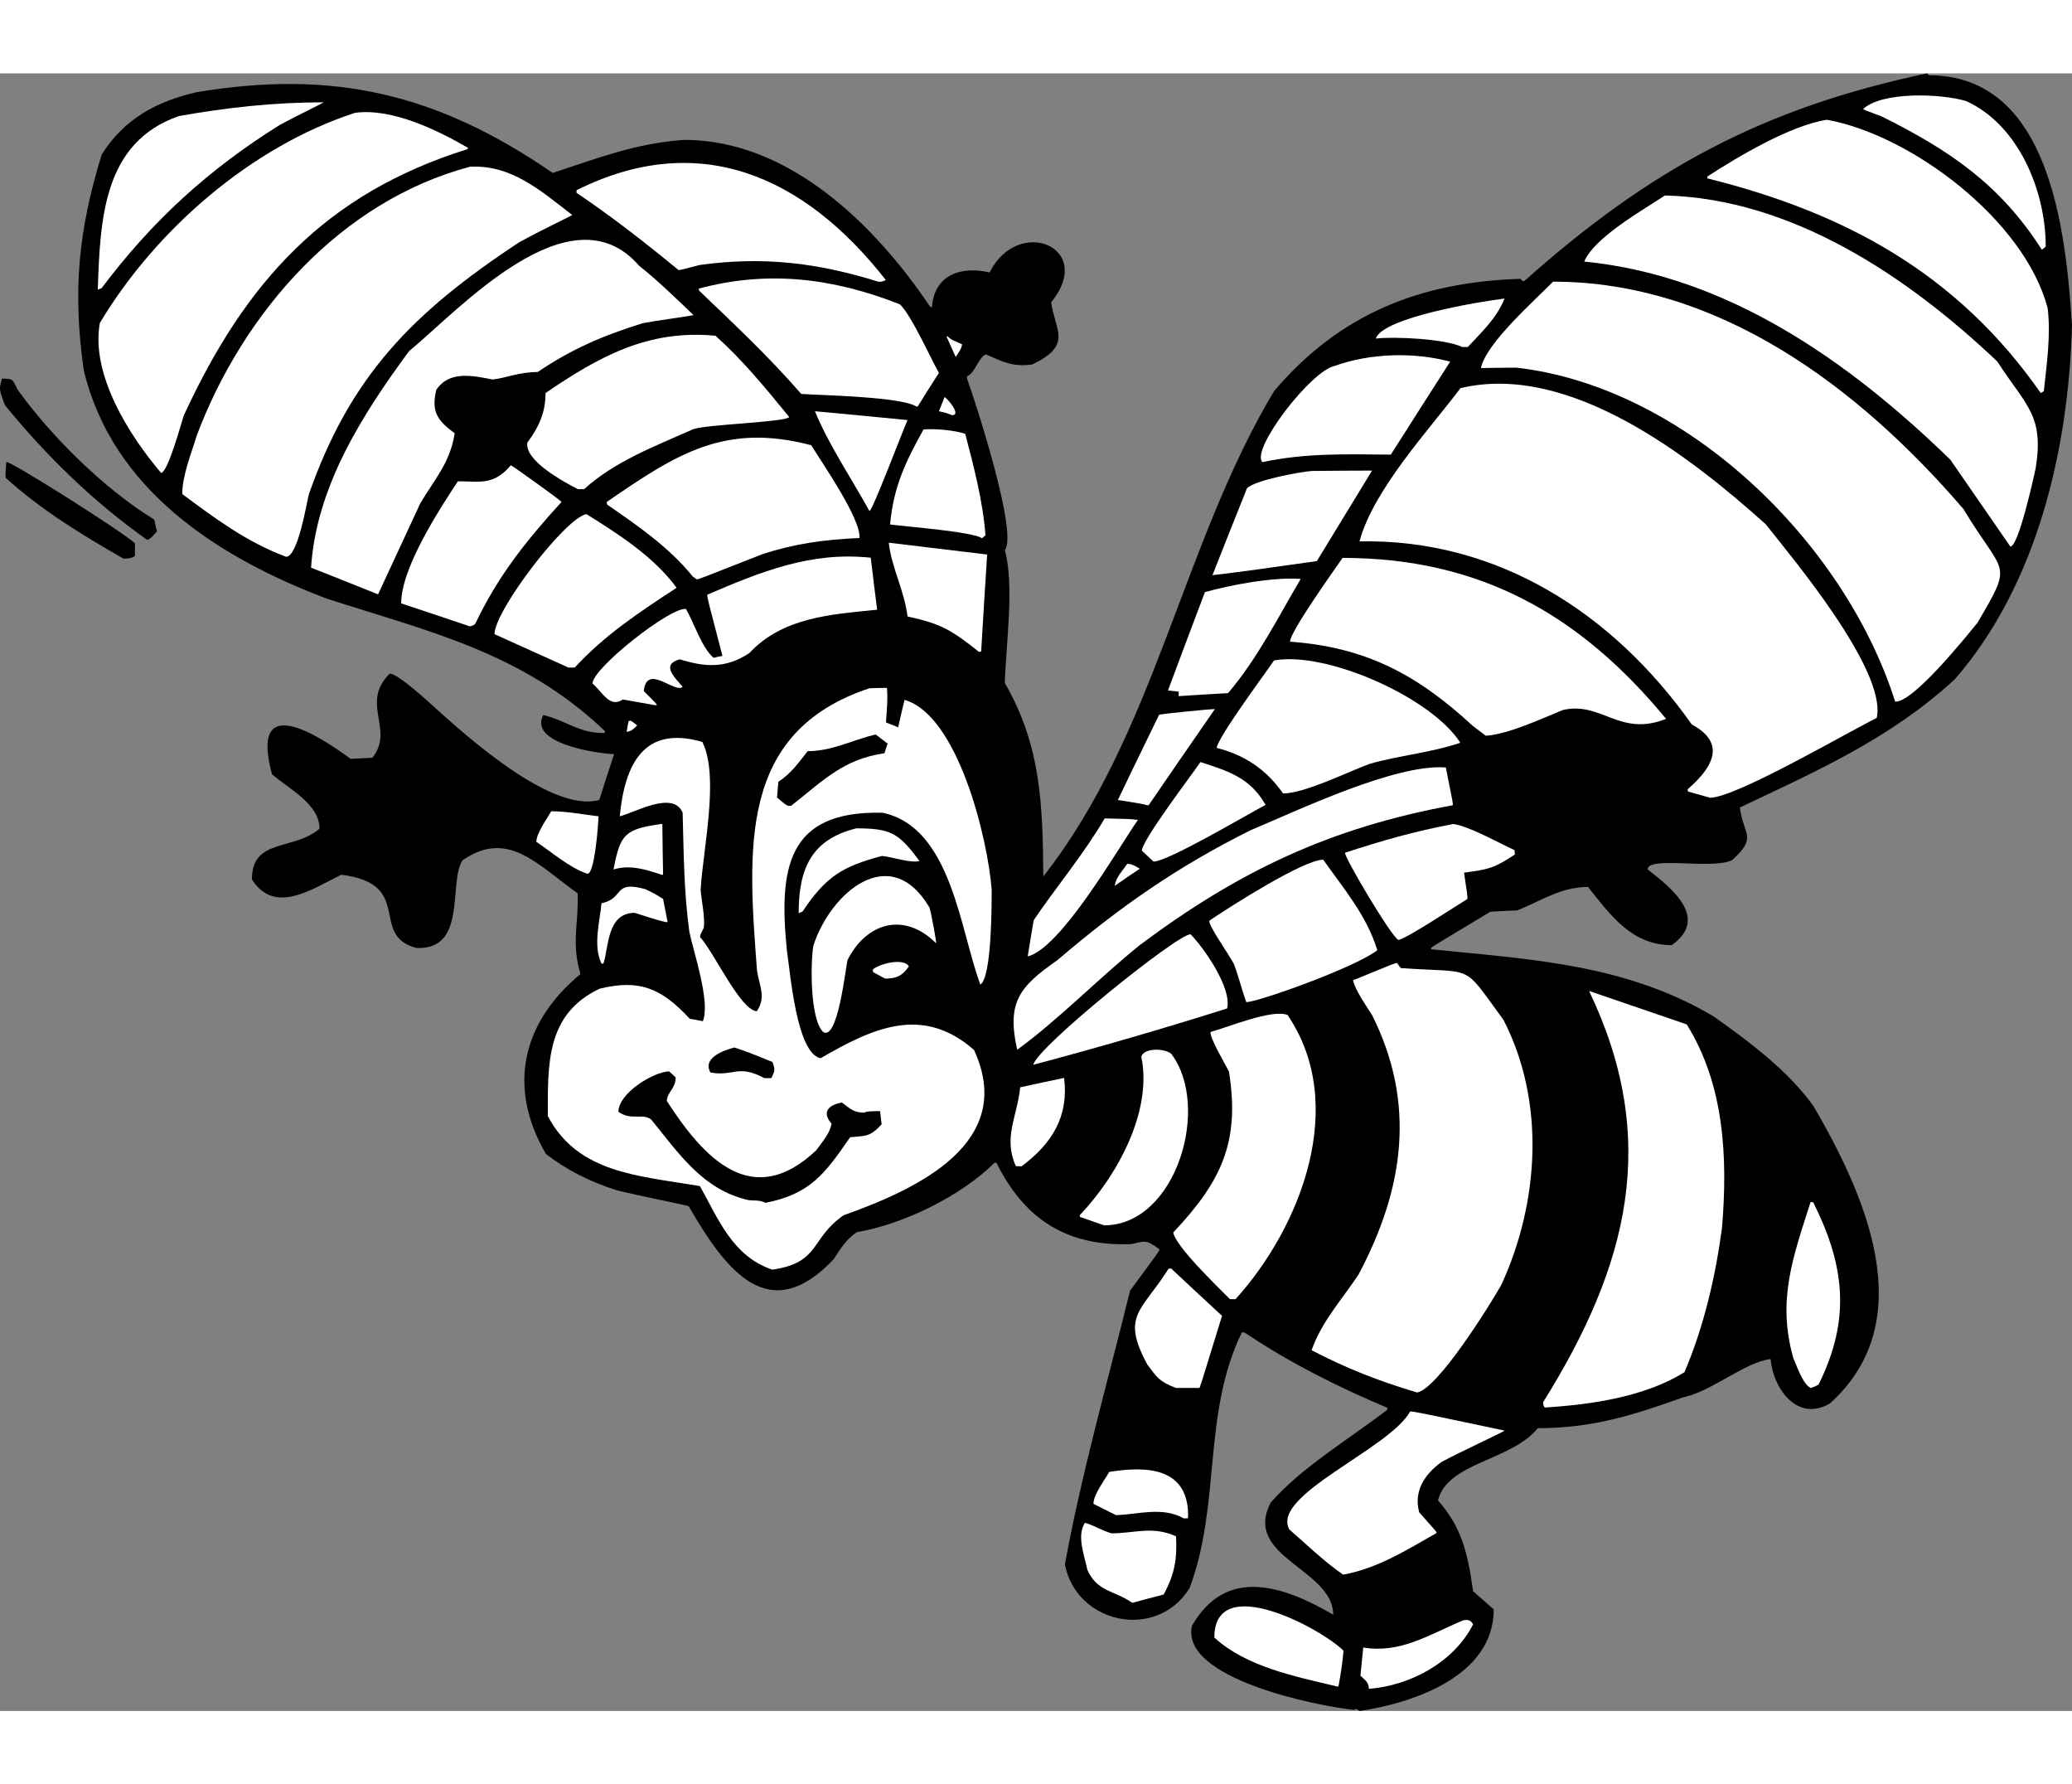
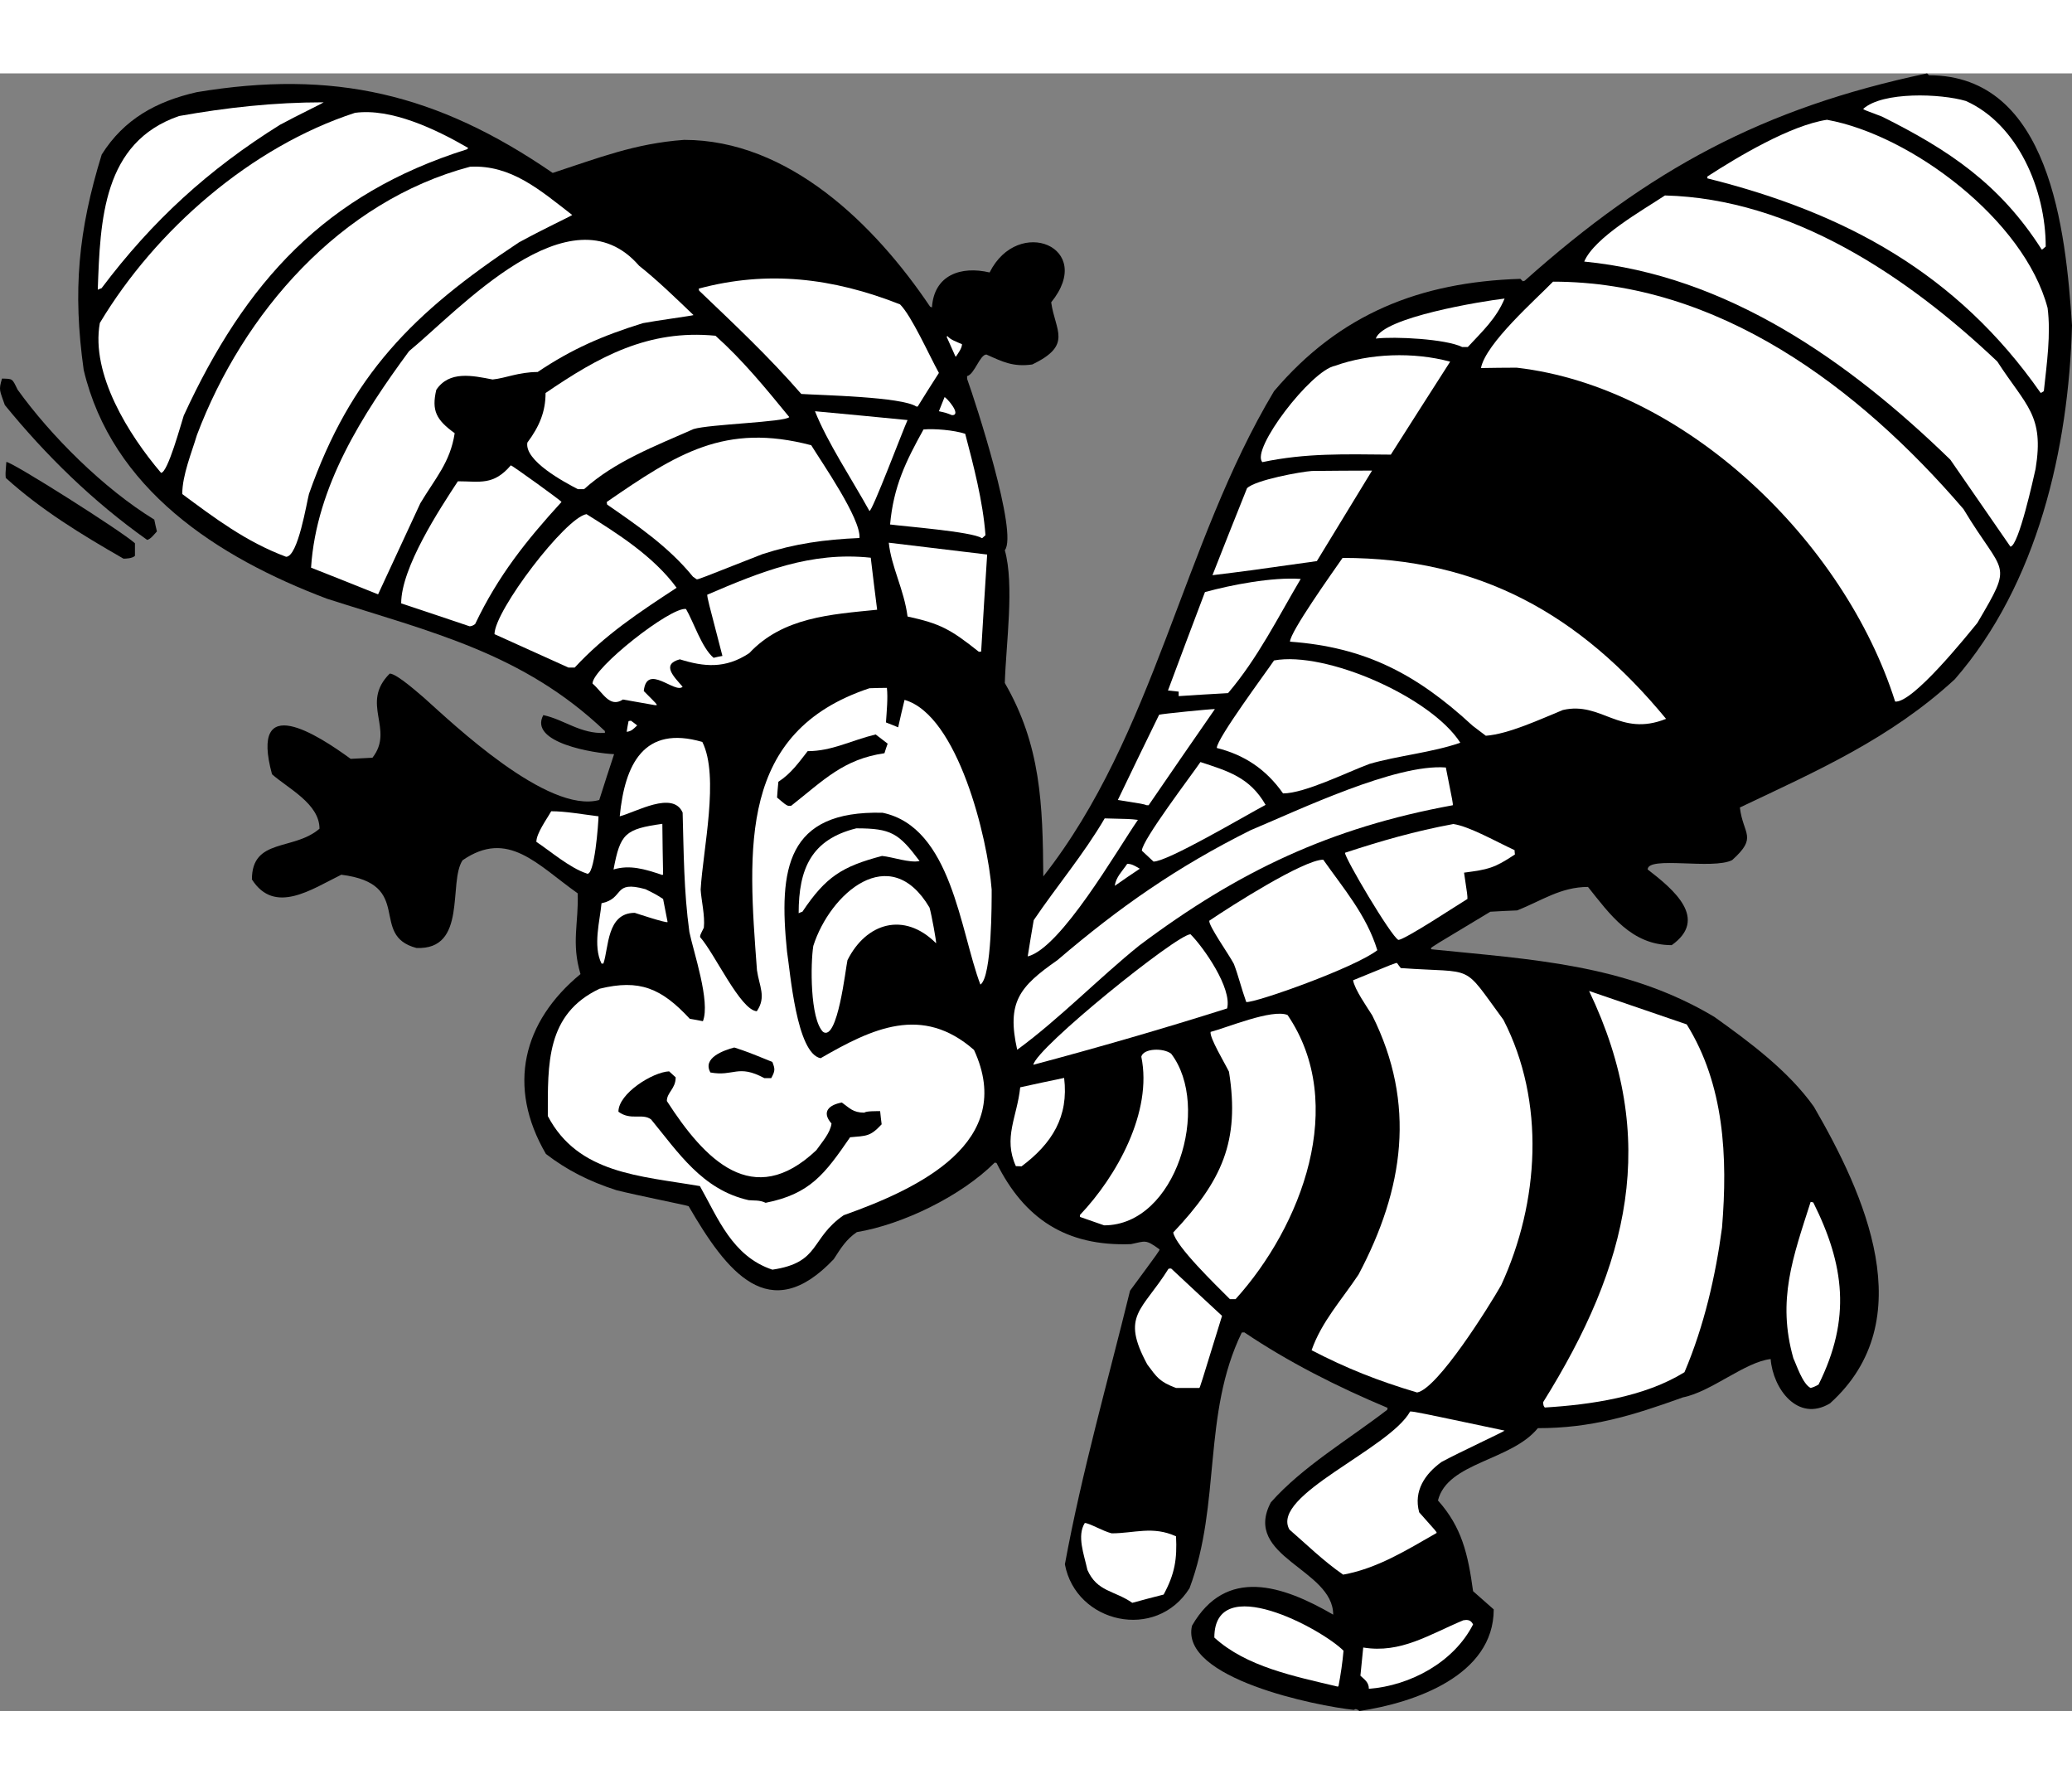
<svg xmlns="http://www.w3.org/2000/svg" xml:space="preserve" width="7.848in" height="6.757in" version="1.1" style="shape-rendering:geometricPrecision; text-rendering:geometricPrecision; image-rendering:optimizeQuality; fill-rule:evenodd; clip-rule:evenodd" viewBox="0 0 7847.73 6200.97">
  <rect x="0" y="0" width="7847.73" height="6200.97" fill="#808080" stroke="none" />
  <defs>
    <style type="text/css">
   
    .fil0 {fill:black}
    .fil1 {fill:white}
   
  </style>
  </defs>
  <g id="Layer_x0020__x0028_Black_x0020_and_x0020_White_x0029_">
    <g id="_2008556452368">
      <path class="fil0" d="M5149.03 6200.97c-11.38,-8.53 -14.93,-8.53 -21.33,-4.27 -138.67,-14.22 -659.21,-118.76 -612.99,-318.58 128.71,-224 342.76,-153.6 534.76,-41.96 0,-173.51 -345.6,-217.6 -236.09,-425.25 119.47,-135.11 297.96,-240.36 440.89,-350.58 0,-2.84 0.71,-4.98 1.42,-7.11 -192,-80.36 -376.89,-174.22 -542.59,-285.87 -3.56,0 -7.11,0 -9.96,0.71 -150.05,309.34 -77.51,647.12 -197.69,967.84 -126.58,201.96 -430.23,132.98 -472.18,-90.31 64.71,-352 162.85,-693.34 246.76,-1036.1 111.65,-151.47 111.65,-151.47 111.65,-156.45 -53.33,-39.11 -52.62,-31.29 -108.09,-19.91 -246.76,9.24 -404.63,-97.42 -509.16,-307.2 -2.84,-0.71 -4.98,-1.42 -7.11,-1.42 -127.29,127.29 -349.87,234.67 -521.96,263.11 -40.53,27.73 -60.45,60.45 -87.47,102.4 -244.63,258.14 -406.05,46.93 -549.7,-200.54 -7.11,-3.56 -196.98,-41.25 -273.07,-60.45 -103.82,-33.42 -187.74,-76.09 -267.38,-137.25 -149.34,-256 -87.47,-501.34 130.85,-681.25 -35.56,-118.76 -6.4,-194.14 -10.67,-305.78 -152.89,-108.09 -263.83,-243.91 -435.92,-125.16 -55.47,83.2 19.91,340.63 -174.94,332.09 -182.05,-48.36 -4.98,-242.49 -284.45,-277.34 -113.07,55.47 -252.45,152.89 -338.49,17.78 0,-157.87 157.87,-107.38 256,-192 0,-94.58 -118.76,-152.18 -179.91,-206.23 -86.05,-317.87 174.22,-148.62 297.96,-58.31 27.02,-1.42 54.76,-2.84 82.49,-4.27 85.33,-108.8 -48.36,-204.8 65.42,-318.58 27.73,0 116.62,81.07 131.56,93.16 105.96,94.58 466.5,439.47 662.05,385.43 18.49,-58.31 36.98,-115.91 56.18,-173.51 -72.53,-2.84 -324.98,-42.67 -268.09,-147.91 79.65,17.07 140.09,71.82 233.25,67.56 0,-2.84 0,-4.98 0,-7.11 -310.76,-295.83 -657.08,-374.05 -1053.17,-501.34 -416.01,-157.16 -814.23,-416.01 -920.9,-866.15 -41.96,-298.67 -20.62,-527.65 68.27,-815.66 84.62,-134.4 206.94,-201.25 359.83,-236.09 516.98,-86.05 909.52,4.27 1348.28,305.78 172.09,-56.18 310.76,-111.65 497.78,-125.16 394.67,0 721.08,318.58 931.57,631.48 2.13,0.71 4.27,1.42 7.11,2.84 7.82,-123.02 110.22,-157.87 218.31,-132.27 108.09,-216.18 402.49,-96 233.25,113.07 14.93,108.09 82.49,161.42 -71.82,235.38 -72.53,9.96 -111.65,-9.96 -173.51,-37.69 -24.89,0 -44.8,74.67 -73.25,81.78 0,3.56 0,7.82 0.71,12.09 29.87,82.49 193.42,583.12 142.22,647.12 36.98,131.56 4.27,356.27 0,502.76 136.54,236.09 143.65,458.67 145.78,732.45 423.12,-538.32 525.52,-1255.84 873.97,-1837.54 248.89,-292.98 552.54,-413.16 932.99,-425.25 2.84,2.84 5.69,5.69 9.24,9.24 2.13,-0.71 4.27,-1.42 7.11,-2.13 472.9,-421.69 902.41,-654.23 1523.93,-785.08 2.13,2.13 4.27,4.27 7.11,7.11 457.96,0 518.41,586.67 541.87,947.21 -12.8,465.07 -130.14,979.21 -443.74,1339.75 -243.91,224.71 -520.54,346.32 -814.23,485.7 12.09,103.11 68.98,110.93 -29.16,199.11 -73.25,37.69 -320,-17.07 -320,35.56 98.85,76.09 231.11,187.02 91.02,286.58 -152.89,0 -233.96,-116.62 -317.16,-220.45 -103.11,0 -176.36,52.62 -268.09,88.89 -34.13,1.42 -68.27,2.84 -101.69,4.98 -220.45,132.27 -220.45,132.27 -225.43,138.67 0.71,0.71 1.42,2.13 2.13,3.56 375.47,38.4 736.72,55.47 1071.66,256 129.42,92.45 279.47,202.67 376.89,339.92 190.58,328.54 411.03,808.54 61.16,1123.57 -122.31,73.25 -216.18,-56.18 -224.71,-167.82 -96.71,10.67 -224.71,123.74 -332.09,145.07 -195.56,70.4 -347.74,116.62 -549.7,116.62 -101.69,124.45 -342.05,128.71 -378.32,273.78 90.31,100.98 113.78,202.67 132.98,343.47 25.6,22.76 51.91,45.51 78.22,68.98 0,249.6 -297.96,353.43 -508.45,384.72z" />
      <path class="fil1" d="M5184.59 6117.06c0,-26.31 -18.49,-36.27 -32,-49.78 3.56,-35.56 7.11,-71.11 10.67,-106.67 142.22,23.47 249.6,-49.07 379.03,-103.11 12.8,-2.13 27.73,-3.56 36.98,15.64 -72.53,142.94 -237.51,231.83 -394.67,243.91z" />
      <path class="fil1" d="M5065.83 6108.53c-163.56,-39.11 -344.89,-74.67 -466.5,-185.6 0,-252.45 405.34,-34.13 489.25,49.78 -3.56,42.67 -10.67,91.02 -19.2,135.11 -1.42,0 -2.84,0 -3.56,0.71z" />
      <path class="fil1" d="M4288.58 5791.37c-68.98,-47.65 -132.98,-41.25 -169.96,-124.45 -12.8,-59.02 -40.53,-128.71 -9.96,-177.78 17.07,0 67.56,30.58 101.69,39.11 86.05,0 155.74,-29.16 243.91,11.38 4.27,85.33 -4.27,141.51 -46.93,220.45 -39.82,9.96 -79.65,20.62 -118.76,31.29z" />
      <path class="fil1" d="M5087.16 5684.7c-76.09,-52.62 -140.8,-116.62 -203.38,-170.67 -73.96,-129.42 378.32,-304.36 457.25,-447.29 21.33,1.42 21.33,1.42 357.69,72.53 -4.27,4.98 -167.82,80.36 -238.94,118.76 -61.87,44.8 -106.67,108.8 -84.62,190.58 66.13,73.96 66.13,73.96 66.13,78.22 -114.49,65.42 -224.71,134.4 -354.14,157.87z" />
-       <path class="fil1" d="M4482.71 5471.36c-79.65,-45.51 -174.22,-14.22 -256,-12.09 -28.44,-14.22 -56.89,-28.44 -85.33,-42.67 0,-35.56 42.67,-89.6 59.73,-120.89 144.36,-23.47 305.07,-17.07 298.67,175.65 -5.69,0 -11.38,0 -17.07,0z" />
      <path class="fil1" d="M5850.91 5051.8c-4.98,-6.4 -4.98,-6.4 -6.4,-19.91 324.98,-520.54 443.03,-995.57 174.22,-1557.35 123.02,41.96 246.05,83.91 369.78,126.58 142.22,228.27 155.74,502.05 133.69,769.43 -24.18,182.05 -67.56,371.92 -142.22,547.56 -151.47,93.87 -354.85,123.02 -529.07,133.69z" />
      <path class="fil1" d="M5367.35 4994.91c-148.62,-44.09 -268.09,-91.73 -399.65,-160 37.69,-108.09 114.49,-191.29 177.78,-286.58 172.09,-324.27 219.03,-646.41 51.91,-981.35 -18.49,-29.87 -66.85,-98.13 -72.53,-132.98 159.29,-65.42 159.29,-65.42 166.4,-65.42 4.27,6.4 9.24,12.8 14.22,19.2 288,20.62 228.27,-22.04 388.98,196.27 159.29,309.34 135.82,690.5 -8.53,1004.1 -44.8,78.93 -240.36,392.54 -318.58,406.76z" />
      <path class="fil1" d="M4454.27 4977.84c-64,-24.18 -72.53,-40.53 -108.8,-88.89 -101.69,-187.74 -19.91,-201.96 80.36,-362.67 2.84,-0.71 6.4,-0.71 9.96,-0.71 64,59.73 128,119.47 192.71,179.2 -83.2,270.23 -83.2,270.23 -86.05,273.07 -29.87,0 -59.02,0 -88.18,0z" />
      <path class="fil1" d="M6857.85 4977.84c-30.58,-14.93 -54.05,-88.89 -65.42,-112.36 -62.58,-220.45 -1.42,-383.29 65.42,-592.36 2.84,0.71 6.4,1.42 9.96,2.13 118.05,236.09 144.36,440.18 19.91,689.79 -12.8,7.11 -19.91,9.96 -29.87,12.8z" />
      <path class="fil1" d="M4658.36 4641.48c-56.18,-56.18 -204.8,-199.82 -214.76,-252.45 184.18,-194.85 253.16,-344.89 211.2,-608.72 -16.36,-33.42 -73.96,-128.71 -69.69,-150.76 61.16,-15.64 233.25,-88.18 291.56,-64 229.69,337.78 52.62,800.01 -196.98,1075.93 -7.11,0 -14.22,0 -21.33,0z" />
      <path class="fil1" d="M2925.36 4529.84c-151.47,-50.49 -205.51,-194.14 -274.49,-316.45 -228.27,-39.11 -461.52,-46.93 -576.01,-265.25 0,-196.98 -7.11,-386.14 196.27,-482.14 150.76,-36.98 233.96,-2.13 341.34,113.78 16.36,2.84 32.71,5.69 49.78,9.24 29.16,-73.96 -35.56,-261.69 -51.2,-337.78 -21.33,-154.31 -21.33,-303.65 -25.6,-452.27 -36.98,-83.91 -177.07,-1.42 -238.23,14.22 19.2,-196.98 91.02,-346.32 312.89,-281.6 65.42,130.85 2.13,408.18 -6.4,558.94 2.13,39.11 17.07,99.56 12.09,144.36 -14.22,28.44 -14.22,28.44 -14.22,35.56 56.18,63.29 152.18,275.91 214.76,280.89 36.98,-54.05 9.24,-95.29 0.71,-155.02 -34.84,-465.07 -70.4,-903.12 425.96,-1068.1 22.04,-0.71 44.09,-1.42 66.13,-1.42 4.27,38.4 -0.71,87.47 -3.56,130.85 14.93,5.69 30.58,12.09 46.22,18.49 7.82,-34.84 15.64,-69.69 24.18,-103.82 201.96,57.6 315.03,523.38 329.96,718.23 0,41.96 1.42,330.67 -42.67,359.83 -76.8,-201.96 -108.8,-595.92 -370.49,-650.68 -364.09,-9.24 -393.96,212.63 -361.96,525.52 12.09,75.38 35.56,386.14 127.29,403.92 195.56,-113.07 384.72,-203.38 580.99,-31.29 161.42,349.87 -209.07,524.81 -493.52,625.79 -128.71,88.89 -86.76,179.2 -270.23,206.23z" />
      <path class="fil1" d="M4181.91 4362.01c-30.58,-10.67 -61.16,-21.33 -91.73,-32 0,-2.84 0,-4.98 0,-7.11 139.38,-146.49 275.91,-391.12 232.54,-599.47 7.82,-32 83.2,-34.13 113.07,-11.38 152.18,199.11 19.2,649.96 -253.87,649.96z" />
      <path class="fil0" d="M2899.76 4276.68c-22.76,-11.38 -45.51,-7.82 -64,-9.96 -175.65,-39.11 -267.38,-181.34 -369.78,-305.78 -33.42,-24.89 -76.8,5.69 -123.74,-29.16 0,-68.98 129.42,-150.05 192,-152.89 7.82,7.11 16.36,14.93 24.89,22.76 0,43.38 -33.42,56.89 -33.42,89.6 142.94,221.87 325.69,413.87 566.05,186.31 22.04,-31.29 52.62,-64.71 57.6,-100.98 -39.82,-45.51 -7.82,-71.11 39.11,-79.65 29.16,20.62 41.96,38.4 85.33,38.4 6.4,-6.4 44.8,-5.69 59.73,-5.69 1.42,16.36 3.56,32.71 5.69,49.78 -43.38,46.93 -57.6,43.38 -119.47,49.07 -96,139.38 -151.47,214.76 -320,248.18z" />
      <path class="fil1" d="M3847.68 4138.01c-49.07,-108.09 4.98,-187.02 16.36,-298.67 55.47,-12.09 110.93,-24.18 166.4,-35.56 17.78,146.49 -45.51,248.18 -161.42,334.94 -7.11,-0.71 -14.22,-0.71 -21.33,-0.71z" />
      <path class="fil0" d="M2894.78 3804.5c-100.27,-54.05 -115.2,-4.98 -204.09,-21.33 -31.29,-55.47 50.49,-83.91 90.31,-94.58 49.78,16.36 49.78,16.36 144.36,54.76 9.96,26.31 11.38,32.71 -4.27,61.16 -9.24,0 -17.78,0 -26.31,0z" />
      <path class="fil1" d="M3913.82 3754.01c10.67,-64 544.01,-494.23 595.21,-494.23 49.78,49.78 157.87,204.09 138.67,280.89 -244.63,77.51 -488.54,147.91 -733.88,213.34z" />
      <path class="fil1" d="M3852.66 3697.12c-40.53,-180.62 8.53,-238.94 152.18,-339.2 235.38,-201.25 453.7,-353.43 731.74,-492.1 183.47,-76.8 549.7,-252.45 739.57,-237.51 27.02,135.11 27.02,135.11 26.31,142.94 -462.94,84.62 -812.1,249.6 -1187.57,531.21 -155.02,125.16 -304.36,279.47 -462.23,394.67z" />
      <path class="fil1" d="M3117.36 3629.56c-49.78,-49.78 -47.65,-258.85 -36.98,-325.69 63.29,-198.4 290.14,-398.94 440.18,-145.07 7.82,26.31 27.02,132.98 24.89,135.11 -121.6,-121.6 -265.25,-76.8 -335.65,64 -7.11,30.58 -36.98,308.63 -92.45,271.65z" />
      <path class="fil1" d="M4720.23 3516.49c-18.49,-51.2 -29.87,-100.27 -46.93,-144.36 -18.49,-35.56 -96,-144.36 -93.16,-163.56 83.91,-56.89 357.69,-231.11 431.65,-231.11 75.38,107.38 164.27,209.78 204.8,342.76 -86.05,66.85 -462.23,199.82 -496.36,196.27z" />
-       <path class="fil1" d="M3352.03 3427.6c-14.93,-8.53 -29.87,-16.36 -44.8,-24.18 -0.71,-3.56 -1.42,-7.11 -1.42,-9.96 19.91,-19.91 115.91,-46.93 136.54,-12.09 -25.6,36.98 -47.65,46.22 -90.31,46.22z" />
      <path class="fil1" d="M2278.24 3370.71c-33.42,-67.56 -5.69,-162.85 0,-228.27 88.89,-18.49 41.25,-88.18 166.4,-53.33 37.69,18.49 37.69,18.49 66.85,36.98 5.69,29.16 11.38,58.31 17.07,87.47 -4.98,4.98 -121.6,-34.13 -124.45,-34.84 -106.67,0 -98.13,132.98 -118.76,192 -2.84,0 -4.98,0 -7.11,0z" />
      <path class="fil1" d="M3892.48 3343.69c7.11,-46.22 14.93,-91.73 22.76,-137.25 88.18,-130.14 189.87,-250.31 268.8,-385.43 95.29,2.13 95.29,2.13 125.87,5.69 -77.51,111.65 -291.56,485.7 -417.43,516.98z" />
      <path class="fil1" d="M5296.23 3281.11c-27.73,-13.51 -204.8,-312.89 -201.96,-329.96 136.54,-44.8 264.54,-81.78 410.32,-108.8 60.45,8.53 166.4,68.98 231.83,98.85 0,4.98 0.71,10.67 1.42,16.36 -78.93,52.62 -101.69,56.89 -192.71,68.98 12.8,85.33 12.8,85.33 12.8,99.56 -33.42,19.91 -237.51,155.02 -261.69,155.02z" />
      <path class="fil1" d="M3024.91 3180.13c0,-169.96 49.07,-279.47 218.31,-321.43 132.27,0 160.71,18.49 239.65,123.74 -36.27,8.53 -103.11,-15.64 -142.22,-19.2 -150.76,39.82 -212.63,78.22 -301.52,211.2 -4.98,1.42 -9.96,3.56 -14.22,5.69z" />
      <path class="fil1" d="M4222.44 3076.31c3.56,-32.71 29.16,-56.18 46.93,-83.2 16.36,0 27.02,6.4 47.65,18.49 -32,21.33 -63.29,42.67 -94.58,64.71z" />
      <path class="fil1" d="M2505.8 3034.35c-64,-21.33 -120.18,-38.4 -182.05,-19.91 25.6,-135.82 43.38,-152.89 184.89,-172.8 0.71,64 1.42,128 2.84,192 -3.56,2.13 -3.56,2.13 -5.69,0.71z" />
      <path class="fil1" d="M2221.35 3029.37c-63.29,-20.62 -140.09,-86.76 -189.87,-119.47 0,-32.71 40.53,-87.47 56.18,-115.91 54.76,0 115.91,11.38 179.2,19.2 0,19.91 -14.93,236.09 -45.51,216.18z" />
      <path class="fil1" d="M4368.93 2984.57c-14.93,-14.22 -29.87,-27.73 -44.09,-41.25 0,-39.11 189.16,-287.29 221.87,-335.65 103.11,34.13 186.31,56.89 246.76,162.14 -80.36,42.67 -370.49,214.76 -424.54,214.76z" />
      <path class="fil0" d="M2985.09 2773.37c-9.96,-4.27 -9.96,-4.27 -41.96,-31.29 1.42,-19.91 2.84,-39.82 4.98,-59.73 47.65,-30.58 77.51,-73.25 110.93,-115.91 91.73,0 164.27,-40.53 257.43,-63.29 14.93,11.38 29.87,22.76 45.51,34.84 -4.27,12.09 -8.53,24.18 -12.09,36.27 -155.74,22.76 -229.69,101.69 -353.43,199.11 -4.27,0 -7.82,0 -11.38,0z" />
      <path class="fil1" d="M4343.33 2771.24c-14.22,-4.98 -14.22,-4.98 -109.51,-19.91 51.91,-108.09 103.82,-215.47 156.45,-322.85 12.09,-3.56 196.98,-22.04 211.2,-21.33 -83.91,120.89 -167.82,242.49 -251.03,364.09 -2.84,0 -4.98,0 -7.11,0z" />
-       <path class="fil1" d="M6476.69 2742.79c-27.73,-7.82 -55.47,-15.64 -83.2,-23.47 -0.71,-2.84 -1.42,-5.69 -1.42,-8.53 101.69,-88.18 142.94,-177.07 15.64,-245.34 -297.25,-420.98 -736.01,-704.01 -1258.68,-693.34 53.33,-196.98 263.83,-422.41 382.58,-580.27 413.16,-98.85 871.83,260.27 1155.57,514.85 92.45,117.33 460.81,553.25 420.98,733.88 -113.78,56.18 -534.05,302.23 -631.48,302.23z" />
      <path class="fil1" d="M4859.61 2726.44c-65.42,-93.16 -148.62,-146.49 -251.03,-172.09 0,-35.56 187.74,-288 216.89,-331.38 196.27,-36.27 594.5,138.67 705.43,311.47 -105.25,36.98 -236.8,49.07 -344.18,80.36 -84.62,31.29 -245.34,111.65 -327.12,111.65z" />
      <path class="fil1" d="M5627.62 2508.12c-17.07,-12.8 -33.42,-25.6 -49.78,-37.69 -213.34,-196.98 -408.18,-297.96 -691.92,-318.58 0,-36.27 158.58,-258.85 199.11,-317.16 517.7,0 898.15,212.63 1225.26,609.43 -176.36,70.4 -243.91,-67.56 -391.12,-33.42 -86.76,35.56 -205.51,91.02 -291.56,97.42z" />
      <path class="fil1" d="M2373.53 2493.19c2.13,-13.51 4.27,-27.02 7.11,-40.53 2.84,-0.71 5.69,-1.42 9.24,-1.42 7.82,5.69 15.64,11.38 23.47,17.78 -14.22,12.8 -20.62,22.04 -39.82,24.18z" />
      <path class="fil1" d="M2480.2 2392.21c-40.53,-7.11 -81.07,-14.22 -120.89,-21.33 -50.49,33.42 -76.09,-27.02 -115.2,-60.45 0,-58.31 296.54,-291.56 354.14,-282.31 28.44,48.36 59.73,147.2 104.53,184.89 10.67,-2.84 22.04,-4.98 33.42,-7.11 -56.18,-215.47 -56.18,-215.47 -57.6,-231.83 204.09,-87.47 392.54,-164.27 619.39,-140.09 7.82,65.42 15.64,130.85 24.18,196.98 -176.36,17.78 -356.98,28.44 -484.27,164.27 -91.02,60.45 -172.09,51.91 -263.11,23.47 -71.11,19.2 -22.76,65.42 10.67,103.82 -28.44,28.44 -135.82,-91.02 -147.2,16.36 49.78,49.78 49.78,49.78 49.07,53.33 -2.84,0 -4.98,0 -7.11,0z" />
      <path class="fil1" d="M7177.86 2378.7c-192,-606.59 -795.74,-1191.13 -1433.62,-1264.37 -45.51,0 -90.31,0.71 -135.11,1.42 18.49,-93.87 207.65,-259.56 273.07,-327.12 624.36,0 1155.57,396.81 1554.51,861.17 153.6,256 192,194.14 52.62,430.94 -39.11,47.65 -244.63,304.36 -311.47,297.96z" />
      <path class="fil1" d="M4464.22 2358.08c0,-5.69 0,-11.38 0,-17.07 -13.51,-1.42 -27.02,-2.84 -40.53,-4.27 46.22,-124.45 93.16,-248.89 140.09,-372.63 98.13,-27.02 255.29,-57.6 362.67,-49.78 -86.76,146.49 -162.14,299.38 -275.2,432.36 -62.58,3.56 -125.16,7.11 -187.02,11.38z" />
      <path class="fil1" d="M2153.08 2249.99c-93.87,-42.67 -187.02,-84.62 -280.18,-126.58 0,-88.89 268.8,-441.61 348.45,-454.41 115.91,72.53 253.87,159.29 341.34,278.76 -142.22,93.16 -270.94,177.78 -386.14,302.23 -7.82,0 -15.64,0 -23.47,0z" />
      <path class="fil1" d="M3707.59 2190.25c-107.38,-85.33 -145.78,-106.67 -270.23,-133.69 -13.51,-103.11 -61.16,-186.31 -71.11,-279.47 123.74,14.93 248.18,29.87 372.63,44.8 -7.82,122.31 -15.64,244.63 -22.76,367.65 -2.84,0 -5.69,0 -8.53,0.71z" />
      <path class="fil1" d="M1778.32 2093.54c-86.76,-29.16 -172.8,-58.31 -258.85,-86.76 0,-135.11 145.07,-356.27 214.76,-462.23 83.2,0 134.4,17.07 200.54,-60.45 5.69,0.71 188.45,132.27 192,138.67 -134.4,147.2 -240.36,280.18 -327.12,462.23 -7.82,6.4 -15.64,8.53 -21.33,8.53z" />
      <path class="fil1" d="M1432 1972.65c-84.62,-34.13 -169.25,-67.56 -253.87,-100.98 19.91,-308.63 196.27,-582.41 371.21,-819.92 186.31,-152.89 610.85,-623.65 871.12,-323.56 68.98,54.76 137.25,120.89 206.23,187.02 -2.13,2.13 -144.36,21.33 -192,30.58 -152.89,47.65 -268.09,97.42 -398.23,184.89 -74.67,0.71 -118.05,22.76 -170.67,28.44 -76.8,-14.93 -164.27,-34.13 -213.34,39.11 -18.49,78.93 0,113.78 69.69,164.27 -17.07,110.93 -73.25,169.96 -130.14,265.25 -53.33,114.49 -106.67,229.69 -160,344.89z" />
      <path class="fil1" d="M2638.78 1915.76c-4.98,-3.56 -9.96,-7.11 -14.22,-9.96 -92.45,-113.78 -211.91,-194.85 -324.98,-273.07 -0.71,-3.56 -1.42,-7.11 -1.42,-9.96 265.25,-182.76 447.29,-300.8 774.41,-214.76 40.53,66.13 188.45,278.05 182.76,351.29 -132.27,5.69 -245.34,21.33 -367.65,61.16 -241.78,95.29 -241.78,95.29 -248.89,95.29z" />
      <path class="fil1" d="M4592.22 1900.11c43.38,-110.22 86.76,-219.74 130.85,-329.25 31.29,-31.29 204.09,-62.58 246.05,-65.42 75.38,-0.71 151.47,-1.42 227.56,-1.42 -69.69,113.78 -139.38,228.27 -209.07,342.76 -267.38,37.69 -267.38,37.69 -395.38,53.33z" />
      <path class="fil0" d="M467.72 1837.54c-163.56,-93.87 -312.18,-184.89 -445.87,-305.78 -1.42,-15.64 -1.42,-15.64 2.13,-60.45 22.76,0 438.05,263.11 487.12,307.92 0,15.64 0,31.29 0,47.65 -9.96,9.96 -34.84,10.67 -43.38,10.67z" />
      <path class="fil1" d="M1083.55 1830.42c-152.18,-56.89 -270.23,-146.49 -393.25,-237.51 0,-71.82 36.27,-158.58 55.47,-223.29 174.22,-461.52 542.59,-886.06 1034.68,-1016.19 155.74,-7.82 264.54,88.18 386.85,182.76 -14.22,9.24 -97.42,46.93 -201.96,103.82 -401.07,265.25 -637.16,503.47 -795.03,952.19 -8.53,30.58 -41.25,238.23 -86.76,238.23z" />
      <path class="fil1" d="M7614.49 1792.02c-76.09,-110.22 -152.18,-219.74 -227.56,-329.25 -386.14,-375.47 -846.94,-697.61 -1386.69,-750.23 39.11,-91.73 219.74,-193.42 305.78,-250.31 479.3,12.09 916.63,304.36 1258.68,628.63 109.51,169.25 178.49,202.67 145.07,406.76 -7.11,31.29 -64,292.27 -95.29,294.4z" />
      <path class="fil0" d="M557.33 1766.42c-206.23,-145.78 -385.43,-322.14 -539.03,-510.58 -19.2,-55.47 -24.18,-55.47 -10.67,-100.27 41.25,1.42 37.69,-1.42 59.02,41.96 125.16,174.22 324.98,374.05 517.7,492.1 2.84,14.93 6.4,29.87 9.96,44.8 -11.38,12.09 -23.47,29.16 -36.98,32z" />
      <path class="fil1" d="M3717.55 1759.31c-36.98,-24.18 -294.4,-44.09 -346.32,-51.2 12.8,-142.94 59.02,-238.23 126.58,-359.83 41.25,-3.56 113.78,2.13 157.87,16.36 30.58,115.91 67.56,256.71 76.8,384.01 -12.8,12.09 -12.8,12.09 -14.93,10.67z" />
      <path class="fil1" d="M3293.01 1656.91c-67.56,-121.6 -160,-260.98 -206.23,-377.61 116.62,10.67 233.25,22.04 350.58,33.42 -17.07,36.98 -135.11,349.87 -144.36,344.18z" />
      <path class="fil1" d="M2188.64 1574.42c-51.91,-27.02 -202.67,-107.38 -191.29,-176.36 46.22,-61.87 68.98,-118.05 68.98,-187.74 199.82,-136.54 388.27,-241.78 643.56,-216.89 102.4,91.73 187.02,194.85 279.47,307.92 -14.22,19.2 -303.65,27.02 -362.67,45.51 -144.36,64 -297.25,121.6 -414.58,227.56 -7.82,0 -15.64,0 -23.47,0z" />
      <path class="fil1" d="M609.95 1512.55c-122.31,-143.65 -266.67,-373.34 -231.83,-567.47 211.2,-352.72 573.16,-667.74 966.41,-795.74 136.54,-18.49 305.07,61.16 428.81,132.98 -1.42,1.42 -2.84,2.84 -4.27,4.98 -536.9,168.54 -839.83,502.05 -1073.08,1008.37 -9.96,29.87 -60.45,216.89 -86.05,216.89z" />
      <path class="fil1" d="M4781.38 1472.02c-46.22,-46.22 184.18,-347.74 275.2,-364.8 130.14,-46.93 296.54,-53.33 435.92,-15.64 -75.38,117.33 -150.05,234.67 -224.71,352 -174.94,-1.42 -322.14,-6.4 -486.41,28.44z" />
      <path class="fil1" d="M3605.9 1294.24c-23.47,-9.24 -23.47,-9.24 -49.78,-14.93 7.11,-17.78 14.22,-35.56 21.33,-53.33 6.4,0 66.85,68.27 28.44,68.27z" />
      <path class="fil1" d="M3470.79 1261.53c-56.18,-36.98 -358.4,-42.67 -435.92,-47.65 -124.45,-142.94 -256,-265.96 -386.85,-391.12 -0.71,-2.84 -1.42,-5.69 -1.42,-7.82 259.56,-69.69 506.32,-41.25 762.32,59.73 44.09,44.09 109.51,191.29 147.2,259.56 -27.02,41.96 -54.05,84.62 -80.36,127.29 -2.13,0 -3.56,0 -4.98,0z" />
      <path class="fil1" d="M7728.27 1208.91c-315.74,-451.56 -739.57,-681.25 -1261.53,-811.39 0,-2.84 0,-4.98 0,-7.11 117.33,-76.09 315.74,-194.14 452.98,-214.76 318.58,57.6 747.39,379.03 835.57,712.54 12.8,99.56 -2.84,209.07 -14.22,315.03 -10.67,7.11 -10.67,7.11 -12.8,5.69z" />
      <path class="fil1" d="M3617.99 1070.24c-11.38,-24.89 -22.04,-49.07 -32.71,-73.25 0.71,-0.71 2.13,-1.42 3.56,-2.13 9.24,12.8 33.42,21.33 54.76,30.58 0,14.22 -12.8,32 -23.47,47.65 -0.71,-1.42 -1.42,-2.13 -2.13,-2.84z" />
      <path class="fil1" d="M5538.01 1036.1c-61.87,-30.58 -255.29,-40.53 -327.12,-32 26.31,-80.36 401.78,-141.51 487.83,-151.47 -31.29,75.38 -83.91,123.74 -139.38,183.47 -7.11,0 -14.22,0 -21.33,0z" />
      <path class="fil1" d="M370.3 819.21c9.24,-264.54 19.2,-558.23 307.92,-657.79 179.91,-32 359.12,-51.91 547.56,-51.91 -14.22,9.24 -94.58,46.93 -165.69,85.33 -270.94,169.25 -482.85,362.67 -675.56,618.68 -4.98,1.42 -9.96,3.56 -14.22,5.69z" />
-       <path class="fil1" d="M3328.56 789.34c-234.67,-73.25 -438.76,-96.71 -677.7,-64 -73.96,19.2 -73.96,19.2 -81.07,19.2 -128,-105.25 -256,-204.8 -386.14,-292.27 0,-3.56 0,-7.11 0,-9.96 461.52,-230.4 860.46,-56.89 1171.22,339.92 -9.96,6.4 -17.78,6.4 -26.31,7.11z" />
      <path class="fil1" d="M7732.53 666.32c-157.87,-247.47 -352,-376.89 -604.45,-502.76 -68.27,-25.6 -68.27,-25.6 -71.11,-29.16 73.25,-66.13 293.69,-58.31 388.98,-29.87 196.98,88.18 302.23,337.07 302.23,551.12 -13.51,12.09 -13.51,12.09 -15.64,10.67z" />
    </g>
  </g>
</svg>